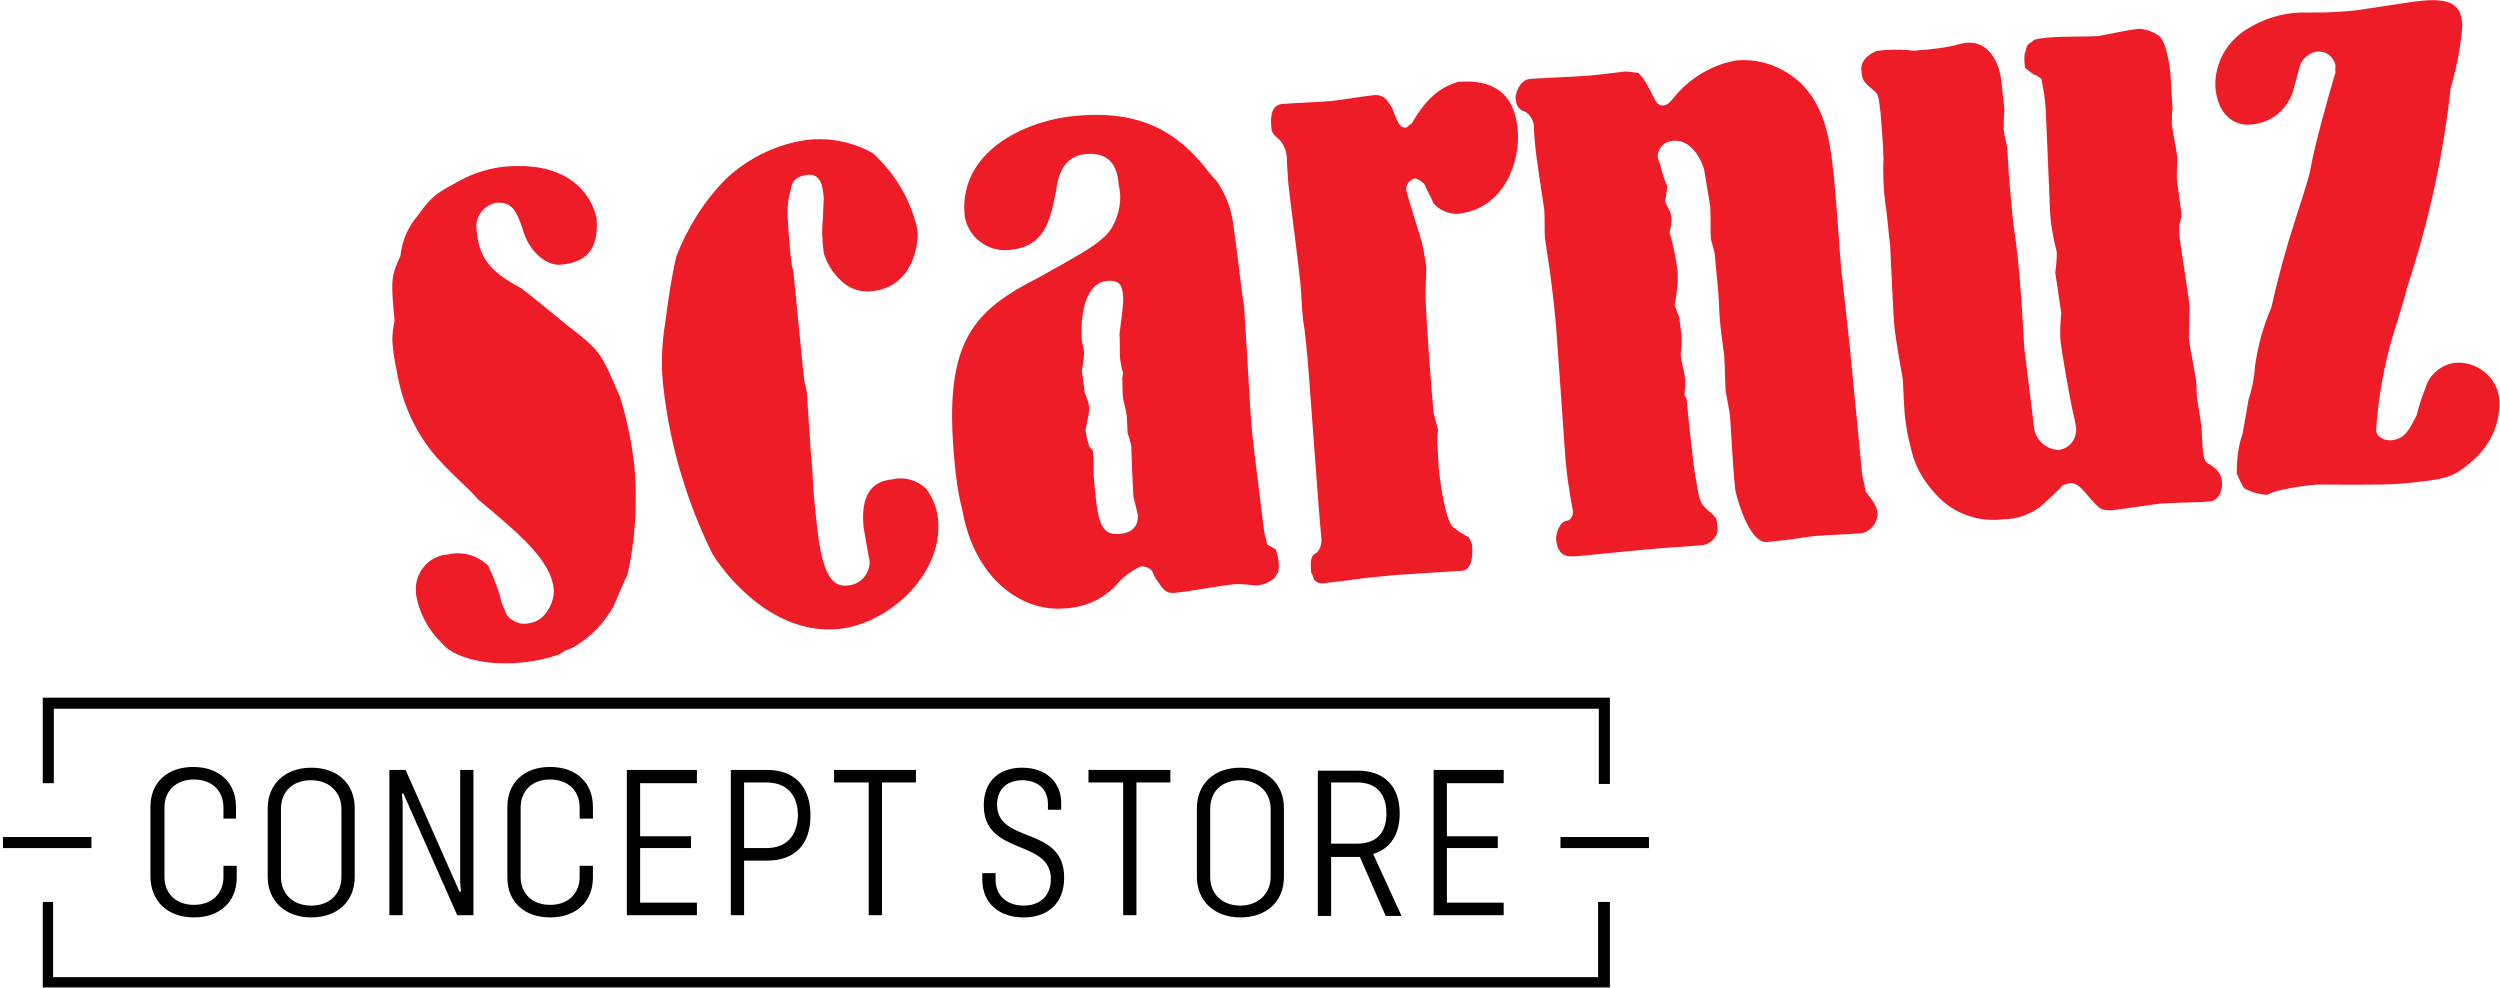
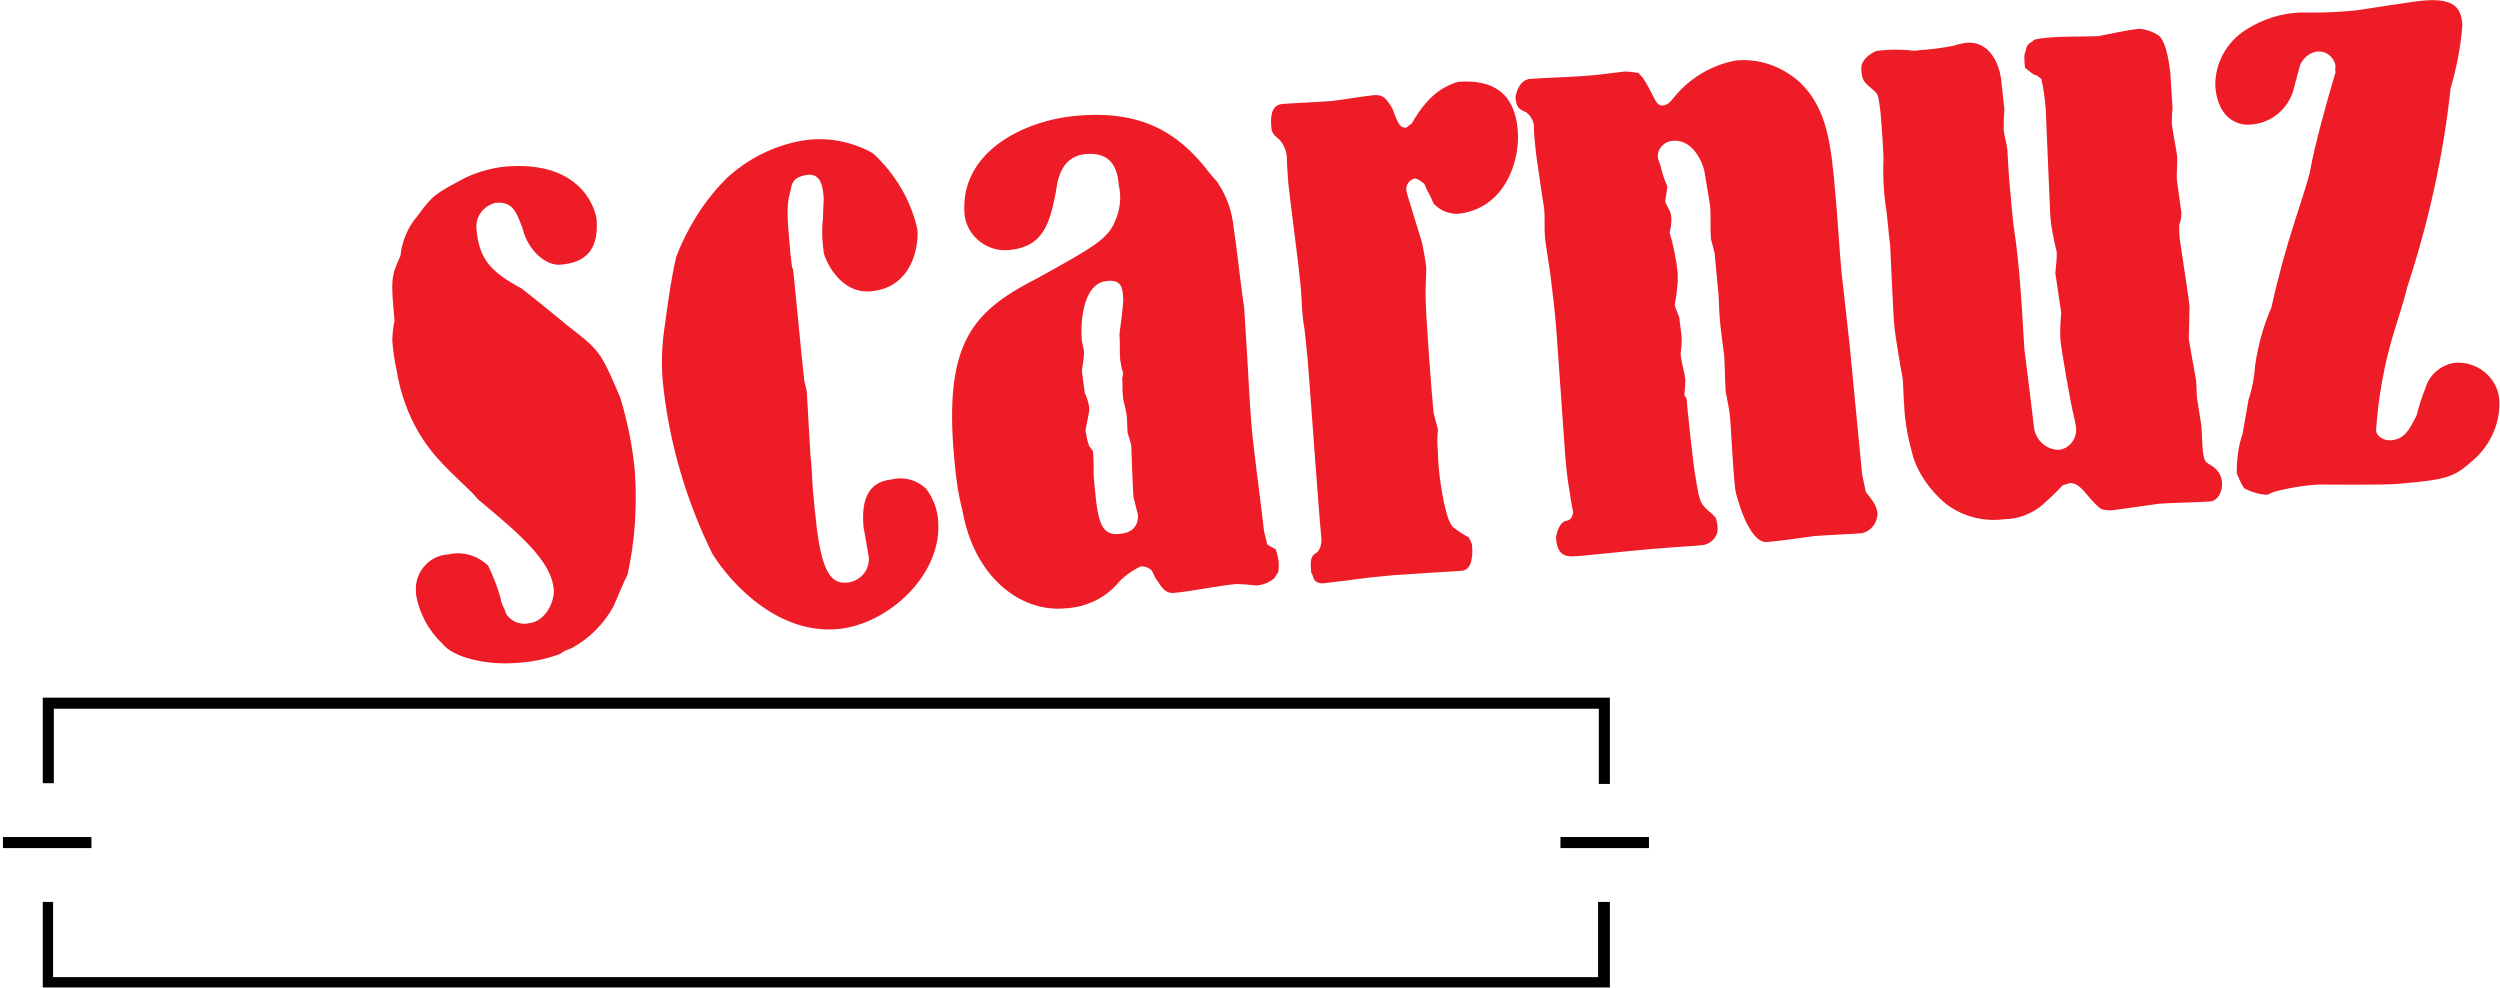
<svg xmlns="http://www.w3.org/2000/svg" xmlns:xlink="http://www.w3.org/1999/xlink" version="1.1" id="Ebene_1" x="0px" y="0px" viewBox="0 0 339 134" style="enable-background:new 0 0 339 134;" xml:space="preserve">
  <style type="text/css">
	.st0{clip-path:url(#SVGID_2_);fill:#ED1C26;}
	.st1{clip-path:url(#SVGID_4_);}
</style>
  <g>
    <defs>
      <rect id="SVGID_1_" width="339" height="134" />
    </defs>
    <clipPath id="SVGID_2_">
      <use xlink:href="#SVGID_1_" style="overflow:visible;" />
    </clipPath>
-     <path class="st0" d="M311.9,1.7c-2.6,0.1-5.1,0.9-7.3,2.3c-2.7,1.7-4.3,4.6-4.2,7.8c0.4,4.6,3.4,5.2,4.6,5.1c2.7-0.1,5-1.8,5.9-4.4   l1-3.7c0.4-0.9,1.2-1.6,2.2-1.8c0.1,0,0.1,0,0.2,0c1.2-0.1,2.2,0.8,2.4,1.9c0,0.1-0.1,0.6,0,0.9c-1.2,4-2.8,9.8-3.4,13.1   c-0.1,1-1.7,5.7-2,6.7c-1.3,4-2.4,8-3.3,12.1c-1.1,2.5-1.8,5.1-2.2,7.8c-0.1,1.6-0.4,3.2-0.9,4.7l-0.8,4.6   c-0.6,1.7-0.8,3.5-0.8,5.4c0.3,0.7,0.6,1.4,1,2c0.9,0.5,1.9,0.8,3,0.9c0.7-0.1,0.2-0.3,2.7-0.8c1.4-0.3,2.9-0.5,4.3-0.6   c0.4,0,9.2,0.1,11-0.1c6.9-0.6,7.5-0.9,10.4-3.5c2.2-2.1,3.4-5,3.2-8c-0.3-3-3.1-5.2-6.1-4.9c-1.8,0.3-3.4,1.6-3.9,3.4   c-0.5,1.2-0.9,2.5-1.2,3.7c-1.1,2.2-1.7,3.2-3.4,3.4c-1,0.1-2.1-0.5-2.1-1.4c0.3-4.5,1.1-8.9,2.4-13.2c0.3-0.9,1.6-5.1,1.8-6.1   c2.9-8.8,4.9-17.8,5.9-27c0.8-2.8,1.4-5.7,1.6-8.7c-0.2-1.8-0.6-3.7-5.5-3.2c-1.2,0.1-7.4,1.1-8.9,1.3c-1.9,0.2-3.7,0.3-5.6,0.3   L311.9,1.7z M271.4,11.2c-0.2-2.5-1.6-5.7-4.8-5.4c-0.6,0.1-1.1,0.2-1.7,0.4c-1.5,0.3-3,0.5-4.6,0.6c-0.5,0.1-1,0.1-1.5,0   c-1.4-0.1-2.8-0.1-4.3,0.1c-0.1,0-2.3,0.9-2.1,2.6c0.1,1.4,0.3,1.6,1.6,2.7c0.7,0.6,0.7,0.6,1,3.1c0.1,1.3,0.3,3.3,0.4,6.1   c-0.1,2.2,0,4.4,0.3,6.6c0.1,0,0.5,4.8,0.6,5.2c0.1,1.6,0.4,9.5,0.6,11.3c0.1,1.1,1,6.4,1.1,6.8c0.1,1.1,0.1,2.5,0.2,3.6   c0.1,2.5,0.6,4.9,1.3,7.3c0.8,2.3,2.3,4.3,4.1,5.9c2.3,1.9,5.3,2.7,8.2,2.3c1.8,0,3.6-0.7,5-1.8c1-0.9,2-1.8,2.9-2.8l1-0.3   c0.6,0,1.1,0.3,1.5,0.7c0.4,0.3,2.3,2.9,3,2.9c0.4,0.1,0.8,0.1,1.1,0.1c1-0.1,6.4-0.9,6.5-0.9c1-0.1,5.8-0.2,6.9-0.3   c1-0.1,1.7-1.3,1.6-2.5c0-1-0.6-1.9-1.5-2.4c-0.8-0.5-0.9-0.5-1.1-2c-0.1-1-0.1-2.2-0.2-3.4l-0.6-3.8l-0.1-2.2   c-0.1-0.8-0.9-4.9-1-5.8c0-0.1,0.1-3.6,0.1-4.3c-0.1-1.3-1.1-7.5-1.3-9c-0.1-0.7-0.1-1.4-0.1-2.1c0.2-0.5,0.3-1.1,0.3-1.6l-0.6-4.4   c-0.1-0.9,0.1-2.5,0-3.4c0-0.4-0.7-3.8-0.7-4.4c0-0.6,0-1.3,0.1-1.9c-0.1-1.6-0.2-3.4-0.3-4.9c-0.1-0.6-0.4-4.1-1.6-5.1   c-0.8-0.5-1.6-0.8-2.6-0.9c-1.9,0.2-3.9,0.7-5.6,1c-2.1,0.1-4.6,0-6.8,0.2c-1.8,0.2-1.8,0.2-2.2,0.6c-0.5,0.2-0.8,0.7-0.8,1.2   c-0.3,0.4-0.2,1.6-0.1,2.3c0.9,0.7,1.2,1,1.5,1c0.1,0,0.7,0.5,0.7,0.5c0.3,1.3,0.5,2.7,0.6,4.1l0.6,14.1c0,0.2,0.1,1.5,0.3,2.5   c0.4,2.3,0.6,2.5,0.6,2.9c0,0.9-0.1,1.8-0.2,2.7l0.8,5.4c-0.1,1.3-0.2,2.6-0.1,3.8c0.1,1,1.3,8.3,1.9,10.6l0.2,1.1   c0.2,1.5-0.8,2.9-2.3,3.1c-1.7,0-3.2-1.3-3.4-3.1c-0.1-1.1-1.1-8.9-1.3-10.6c-0.2-3.5-0.4-6.9-0.7-10.4c-0.7-7.2-0.6-3.7-1.2-10.9   c-0.2-1.9-0.3-3.7-0.4-5.7c-0.1-0.9-0.4-1.8-0.5-2.7c0-0.9,0-1.8,0.1-2.7L271.4,11.2z M249.7,36.8c-0.3-3.2-0.5-7-0.8-10.3   c-0.6-6.9-1.1-11.8-4.9-15.4c-2.4-2.1-5.4-3.2-8.6-2.9c-3.3,0.6-6.3,2.4-8.4,5c-0.4,0.5-0.9,1.1-1.5,1.1c-0.6,0.1-1-0.6-1.1-0.8   c-0.5-1-1-2-1.6-2.9c-0.1-0.2-0.5-0.5-0.6-0.7c-0.6-0.1-1.3-0.2-1.9-0.2c-1.7,0.2-3.8,0.5-5.5,0.6c-1.1,0.1-6.2,0.3-7.3,0.4   c-1.6,0.1-2,2.3-2,2.5c0.1,1.1,0.3,1.6,1.4,2c0.6,0.4,1,1.1,1.1,1.8c0,0.6,0,1.1,0.2,3c0.1,1.3,1.1,7.7,1.2,8.4   c0.1,1.1,0,2.8,0.1,3.9c0.1,0.8,0.2,1.3,0.7,4.7c0.3,2.3,0.6,4.9,0.8,7.2c0.2,2.5,1,14.3,1.2,17c0.1,1.7,0.4,4.2,0.6,5.2   c0.3,2.2,0.5,2.8,0.5,3c0,0.4-0.2,1.1-0.8,1.2c-1.1,0.1-1.5,1.9-1.5,2.4c0.2,2.7,1.7,2.5,3.1,2.4c1.2-0.1,8.9-0.9,10.4-1   c2.2-0.2,6-0.4,6.5-0.5c1.1-0.2,2-1.2,1.9-2.3c0-0.5-0.1-0.9-0.2-1.3c0-0.1-0.4-0.4-0.4-0.5c-1.7-1.4-1.8-1.5-2.3-4.6   c-0.4-1.8-1.3-10.9-1.3-11.1c0-0.2-0.3-0.4-0.3-0.5c0-0.1,0.2-1.9,0.1-2.3c-0.1-1-0.6-2.4-0.6-3.4c0.1-0.8,0.2-1.7,0.1-2.5   l-0.3-2.4c-0.2-0.5-0.6-1.4-0.6-1.7c0.2-1,0.3-2,0.4-3.1c0-0.4,0-0.8,0-1.2c-0.2-1.9-0.6-3.7-1.1-5.5c0.2-0.7,0.3-1.5,0.2-2.3   c-0.1-0.7-0.7-1.4-0.8-1.9c0.1-0.7,0.2-1.4,0.3-2c-0.4-0.9-0.7-1.8-0.9-2.7c-0.1-0.4-0.3-0.8-0.4-1.2c-0.1-1.2,0.8-2.2,2-2.3   c2.8-0.3,4.1,3.1,4.3,4c0.1,0.7,0.7,4.1,0.8,4.9c0.1,1.3,0,3.1,0.1,4.4l0.5,1.9l0.5,5.3c0.1,1.1,0.1,2.5,0.2,3.6   c0.1,1.4,0.4,3.4,0.6,5c0.1,1.6,0.1,3.4,0.2,4.9c0.2,1.1,0.5,2.4,0.6,3.5c0.2,2.7,0.4,7.2,0.7,9.8c0.1,0.7,1.8,7.3,4.3,7.1   c2.1-0.2,4.3-0.5,6.3-0.8c0.9-0.1,5.6-0.3,6.6-0.4c1.2-0.3,2-1.3,2.1-2.6c-0.1-1-0.4-1.5-1.6-3c-0.1-0.6-0.4-1.8-0.5-2.4l-1.7-17.6   L249.7,36.8z M199.2,72.9c-0.7-0.4-1.4-0.8-2-1.3c-1.1-0.5-1.9-5.9-2.1-8.1c-0.1-1.1-0.1-2.2-0.2-3.4c0-0.6,0-1.2,0.1-1.8   c-0.2-0.8-0.4-1.5-0.6-2.3c-0.2-1.7-1.1-13.5-1.1-16.1c0-1.1,0.1-2.5,0.1-3.6c-0.1-0.9-0.3-2.1-0.6-3.5c-0.2-0.7-2.1-6.7-2.1-7   c-0.1-0.7,0.4-1.4,1.1-1.6c0.4,0,0.8,0.3,1.3,0.7c0.3,0.4,0,0.2,0.8,1.6c0.2,0.4,0.3,0.7,0.5,1.1c0.8,0.9,2,1.4,3.2,1.4   c6.5-0.6,8.6-7.3,8.2-11.4c-0.4-4.9-3.3-6.9-8.1-6.5c-1.3,0.4-2.4,1-3.4,1.9c-1.2,1.1-2.1,2.4-2.9,3.8c-0.2,0-0.6,0.5-0.7,0.5   c-0.9,0.1-1.2-0.7-1.9-2.6c-0.8-1.3-1.2-1.9-2.5-1.8c-1.8,0.2-4,0.6-5.8,0.8c-0.9,0.1-5.6,0.3-6.6,0.4c-1.3,0.1-1.7,1.3-1.5,3.2   c0,0.5,0.3,1,0.7,1.3c0.8,0.6,1.3,1.6,1.4,2.7c0,0.6,0,1,0.2,3.6c0.2,1.9,1.4,11.1,1.6,13.2c0.2,1.7,0.2,3.6,0.4,5.3   c0.3,1.7,0.4,3.4,0.6,5.1c0.3,3.5,1.5,20.8,1.9,24.7c0,0.6-0.2,1.3-0.6,1.7c-1,0.5-0.9,1.3-0.8,2.8c0.2,0.1,0.3,0.8,0.4,0.9   c0.3,0.4,0.7,0.5,1.2,0.5c6.2-0.7,3.2-0.5,9.5-1.1c1.3-0.1,7.8-0.5,9.3-0.6c1.6-0.1,1.5-2.6,1.4-3.6L199.2,72.9z M152.9,58.7   c0.2,0.6,0.4,1.2,0.5,1.8c0,0.1,0.2,5.8,0.3,6.9c0.2,0.8,0.4,1.6,0.6,2.4c0.1,1.7-1,2.5-2.5,2.6c-2.8,0.3-3-2.2-3.5-7.9   c0-0.4,0-2.7-0.1-3.3c-0.1-0.3-0.5-0.5-0.6-1c-0.2-0.6-0.3-1.2-0.4-1.8c0-0.4,0.6-2.6,0.5-3.2c-0.1-0.6-0.3-1.3-0.6-1.9l-0.4-3   c0.1-0.7,0.3-1.8,0.3-2.5c0-0.4-0.2-1-0.3-1.6c-0.2-2.1,0-7.8,3.4-8.1c1.9-0.2,2.1,0.8,2.2,2.2c0.1,0.7-0.4,4.2-0.5,5   c0.1,1,0,2.5,0.1,3.5c0.1,0.6,0.2,1.2,0.4,1.8c0,0.2-0.2,0.8-0.1,1c0,0.8,0,1.6,0.1,2.5c0.2,0.8,0.4,1.6,0.5,2.4L152.9,58.7z    M168.7,41.6c-0.3-1.6-1.1-8.9-1.4-10.6c-0.2-2.2-0.9-4.3-2.1-6.1c-0.1-0.3-1-1.1-1.7-2.1c-3.8-4.7-8.6-7.9-17.5-7.1   c-7.1,0.6-16,4.9-15.2,13.5c0.4,2.9,3.1,5,6,4.7c4.9-0.4,5.6-4,6.4-8c0.3-2.6,1.3-4.7,3.9-5c2.8-0.3,4.4,1,4.6,4.2   c0.4,1.6,0.2,3.3-0.5,4.9c-1,2.5-3.3,3.7-10.3,7.6c-8.8,4.5-13,8.5-11.5,24.6c0.2,2.4,0.5,4.7,1.1,7c1.6,9.1,7.9,13.8,13.8,13.3   c2.7-0.1,5.2-1.2,7-3.1c0.9-1.1,2.1-2,3.4-2.6c0.5,0,0.9,0.1,1.3,0.4c0.4,0.3,0.5,1.1,0.9,1.5c0.7,1.1,1.2,1.8,2.3,1.7   c2.3-0.2,6.1-1,8.4-1.2c0.9,0,1.9,0.1,2.8,0.2c0.9-0.1,1.7-0.4,2.4-1c0.1-0.1,0.3-0.6,0.5-0.7c0.1-0.4,0.1-0.8,0.1-1.2   c0-0.7-0.2-1.3-0.4-2c-0.3-0.2-0.8-0.4-1.2-0.7c0-0.4-0.3-1.2-0.4-1.8c-0.2-1.9-1.4-11.1-1.6-13.2c-0.3-3.6-0.3-3.6-0.7-10.8   L168.7,41.6z M109.4,53.1c-0.1-0.6-0.4-1.4-0.4-2.1c-0.3-2.3-1.4-14.6-1.5-14.6c-0.1,0-0.1-0.1-0.3-1.8c-0.6-6.5-0.5-6.9,0.1-9.2   c0.2-1.5,1.8-1.6,2.2-1.7c1.9-0.2,2.1,1.8,2.2,3.2c0,0.3-0.1,1.8-0.1,2.7c-0.2,1.6-0.1,3.2,0.1,4.7c0.1,0.6,2,5.6,6.4,5.2   c5.6-0.5,6.5-6.1,6.3-8.4c-0.9-4-3-7.5-6-10.3c-3-1.7-6.5-2.3-9.8-1.7c-3.8,0.7-7.3,2.5-10.1,5.1c-3,3-5.3,6.7-6.8,10.6   c-0.8,3.3-1.5,9-1.5,9c-0.5,3-0.6,6.1-0.2,9.1c0.9,7.7,3.2,15.3,6.6,22.2c2.9,4.6,9.2,10.9,17,10.2c6.8-0.6,14.3-7.4,13.6-14.8   c-0.1-1.5-0.7-3-1.6-4.2c-1.2-1.2-3-1.7-4.6-1.3c-3.6,0.3-4.2,3.3-3.9,6.5c0.1,0.6,0.6,3.3,0.7,4c0,0.1,0.1,0.3,0.1,0.4   c0.2,1.8-1.2,3.4-3,3.5c0,0-0.1,0-0.1,0c-3.3,0.3-3.8-5.2-4.5-12.9c-0.1-1.4-0.1-2.9-0.3-4.3L109.4,53.1z M68.4,22.6   c-1.8,0.2-3.6,0.7-5.3,1.5c-4.1,2.2-4.4,2.3-6.5,5.2c-1.3,1.5-2.1,3.4-2.3,5.4C53,37.5,53,38,53.5,43.5c-0.2,0.9-0.3,1.8-0.3,2.7   c0.1,1.4,0.3,2.8,0.6,4.1c0.7,4.3,2.5,8.4,5.4,11.7c2.4,2.7,4.7,4.5,5.6,5.7c5.5,4.6,10,8.3,10.3,12.3c0.1,1.4-1,4.2-3.3,4.5   c-1.2,0.3-2.5-0.2-3.2-1.3c-0.1-0.6-0.7-1.4-0.7-2c-0.4-1.5-1-3-1.7-4.5c-1.5-1.4-3.5-2-5.5-1.5c0,0-0.1,0-0.1,0   c-2.5,0.2-4.4,2.5-4.2,5c0,0.1,0,0.2,0,0.3c0.4,2.6,1.7,5,3.6,6.8c1.5,1.9,6,2.9,9.9,2.6c2-0.1,4.1-0.5,6-1.2   c0.5-0.4,1-0.6,1.6-0.8c2.4-1.3,4.4-3.3,5.7-5.7c0.3-0.7,1.8-4.2,1.9-4.3c1-4.5,1.3-9.2,1-13.8c-0.3-3.5-1-6.9-2-10.2   c-2.7-6.3-2.7-6.3-7.2-9.8c-3.2-2.6-3.5-2.9-6.2-5c-4.3-2.3-5.8-4.1-6.1-8.2c-0.1-1.6,1-3,2.6-3.4c2.3-0.2,2.8,1.2,3.6,3.3   c0.9,3.6,3.5,5.2,5.1,5.1c2.5-0.2,5.4-1.1,5-6.2C80.6,27.8,78.4,21.7,68.4,22.6" />
+     <path class="st0" d="M311.9,1.7c-2.6,0.1-5.1,0.9-7.3,2.3c-2.7,1.7-4.3,4.6-4.2,7.8c0.4,4.6,3.4,5.2,4.6,5.1c2.7-0.1,5-1.8,5.9-4.4   l1-3.7c0.4-0.9,1.2-1.6,2.2-1.8c0.1,0,0.1,0,0.2,0c1.2-0.1,2.2,0.8,2.4,1.9c0,0.1-0.1,0.6,0,0.9c-1.2,4-2.8,9.8-3.4,13.1   c-0.1,1-1.7,5.7-2,6.7c-1.3,4-2.4,8-3.3,12.1c-1.1,2.5-1.8,5.1-2.2,7.8c-0.1,1.6-0.4,3.2-0.9,4.7l-0.8,4.6   c-0.6,1.7-0.8,3.5-0.8,5.4c0.3,0.7,0.6,1.4,1,2c0.9,0.5,1.9,0.8,3,0.9c0.7-0.1,0.2-0.3,2.7-0.8c1.4-0.3,2.9-0.5,4.3-0.6   c0.4,0,9.2,0.1,11-0.1c6.9-0.6,7.5-0.9,10.4-3.5c2.2-2.1,3.4-5,3.2-8c-0.3-3-3.1-5.2-6.1-4.9c-1.8,0.3-3.4,1.6-3.9,3.4   c-0.5,1.2-0.9,2.5-1.2,3.7c-1.1,2.2-1.7,3.2-3.4,3.4c-1,0.1-2.1-0.5-2.1-1.4c0.3-4.5,1.1-8.9,2.4-13.2c0.3-0.9,1.6-5.1,1.8-6.1   c2.9-8.8,4.9-17.8,5.9-27c0.8-2.8,1.4-5.7,1.6-8.7c-0.2-1.8-0.6-3.7-5.5-3.2c-1.2,0.1-7.4,1.1-8.9,1.3c-1.9,0.2-3.7,0.3-5.6,0.3   L311.9,1.7z M271.4,11.2c-0.2-2.5-1.6-5.7-4.8-5.4c-0.6,0.1-1.1,0.2-1.7,0.4c-1.5,0.3-3,0.5-4.6,0.6c-0.5,0.1-1,0.1-1.5,0   c-1.4-0.1-2.8-0.1-4.3,0.1c-0.1,0-2.3,0.9-2.1,2.6c0.1,1.4,0.3,1.6,1.6,2.7c0.7,0.6,0.7,0.6,1,3.1c0.1,1.3,0.3,3.3,0.4,6.1   c-0.1,2.2,0,4.4,0.3,6.6c0.1,0,0.5,4.8,0.6,5.2c0.1,1.6,0.4,9.5,0.6,11.3c0.1,1.1,1,6.4,1.1,6.8c0.1,1.1,0.1,2.5,0.2,3.6   c0.1,2.5,0.6,4.9,1.3,7.3c0.8,2.3,2.3,4.3,4.1,5.9c2.3,1.9,5.3,2.7,8.2,2.3c1.8,0,3.6-0.7,5-1.8c1-0.9,2-1.8,2.9-2.8l1-0.3   c0.6,0,1.1,0.3,1.5,0.7c0.4,0.3,2.3,2.9,3,2.9c0.4,0.1,0.8,0.1,1.1,0.1c1-0.1,6.4-0.9,6.5-0.9c1-0.1,5.8-0.2,6.9-0.3   c1-0.1,1.7-1.3,1.6-2.5c0-1-0.6-1.9-1.5-2.4c-0.8-0.5-0.9-0.5-1.1-2c-0.1-1-0.1-2.2-0.2-3.4l-0.6-3.8l-0.1-2.2   c-0.1-0.8-0.9-4.9-1-5.8c0-0.1,0.1-3.6,0.1-4.3c-0.1-1.3-1.1-7.5-1.3-9c-0.1-0.7-0.1-1.4-0.1-2.1c0.2-0.5,0.3-1.1,0.3-1.6l-0.6-4.4   c-0.1-0.9,0.1-2.5,0-3.4c0-0.4-0.7-3.8-0.7-4.4c0-0.6,0-1.3,0.1-1.9c-0.1-1.6-0.2-3.4-0.3-4.9c-0.1-0.6-0.4-4.1-1.6-5.1   c-0.8-0.5-1.6-0.8-2.6-0.9c-1.9,0.2-3.9,0.7-5.6,1c-2.1,0.1-4.6,0-6.8,0.2c-1.8,0.2-1.8,0.2-2.2,0.6c-0.5,0.2-0.8,0.7-0.8,1.2   c-0.3,0.4-0.2,1.6-0.1,2.3c0.9,0.7,1.2,1,1.5,1c0.1,0,0.7,0.5,0.7,0.5c0.3,1.3,0.5,2.7,0.6,4.1l0.6,14.1c0,0.2,0.1,1.5,0.3,2.5   c0.4,2.3,0.6,2.5,0.6,2.9c0,0.9-0.1,1.8-0.2,2.7l0.8,5.4c-0.1,1.3-0.2,2.6-0.1,3.8c0.1,1,1.3,8.3,1.9,10.6l0.2,1.1   c0.2,1.5-0.8,2.9-2.3,3.1c-1.7,0-3.2-1.3-3.4-3.1c-0.1-1.1-1.1-8.9-1.3-10.6c-0.2-3.5-0.4-6.9-0.7-10.4c-0.7-7.2-0.6-3.7-1.2-10.9   c-0.2-1.9-0.3-3.7-0.4-5.7c-0.1-0.9-0.4-1.8-0.5-2.7c0-0.9,0-1.8,0.1-2.7L271.4,11.2z M249.7,36.8c-0.3-3.2-0.5-7-0.8-10.3   c-0.6-6.9-1.1-11.8-4.9-15.4c-2.4-2.1-5.4-3.2-8.6-2.9c-3.3,0.6-6.3,2.4-8.4,5c-0.4,0.5-0.9,1.1-1.5,1.1c-0.6,0.1-1-0.6-1.1-0.8   c-0.5-1-1-2-1.6-2.9c-0.1-0.2-0.5-0.5-0.6-0.7c-0.6-0.1-1.3-0.2-1.9-0.2c-1.7,0.2-3.8,0.5-5.5,0.6c-1.1,0.1-6.2,0.3-7.3,0.4   c-1.6,0.1-2,2.3-2,2.5c0.1,1.1,0.3,1.6,1.4,2c0.6,0.4,1,1.1,1.1,1.8c0,0.6,0,1.1,0.2,3c0.1,1.3,1.1,7.7,1.2,8.4   c0.1,1.1,0,2.8,0.1,3.9c0.1,0.8,0.2,1.3,0.7,4.7c0.3,2.3,0.6,4.9,0.8,7.2c0.2,2.5,1,14.3,1.2,17c0.1,1.7,0.4,4.2,0.6,5.2   c0.3,2.2,0.5,2.8,0.5,3c0,0.4-0.2,1.1-0.8,1.2c-1.1,0.1-1.5,1.9-1.5,2.4c0.2,2.7,1.7,2.5,3.1,2.4c1.2-0.1,8.9-0.9,10.4-1   c2.2-0.2,6-0.4,6.5-0.5c1.1-0.2,2-1.2,1.9-2.3c0-0.5-0.1-0.9-0.2-1.3c0-0.1-0.4-0.4-0.4-0.5c-1.7-1.4-1.8-1.5-2.3-4.6   c-0.4-1.8-1.3-10.9-1.3-11.1c0-0.2-0.3-0.4-0.3-0.5c0-0.1,0.2-1.9,0.1-2.3c-0.1-1-0.6-2.4-0.6-3.4c0.1-0.8,0.2-1.7,0.1-2.5   l-0.3-2.4c-0.2-0.5-0.6-1.4-0.6-1.7c0.2-1,0.3-2,0.4-3.1c0-0.4,0-0.8,0-1.2c-0.2-1.9-0.6-3.7-1.1-5.5c0.2-0.7,0.3-1.5,0.2-2.3   c-0.1-0.7-0.7-1.4-0.8-1.9c0.1-0.7,0.2-1.4,0.3-2c-0.4-0.9-0.7-1.8-0.9-2.7c-0.1-0.4-0.3-0.8-0.4-1.2c-0.1-1.2,0.8-2.2,2-2.3   c2.8-0.3,4.1,3.1,4.3,4c0.1,0.7,0.7,4.1,0.8,4.9c0.1,1.3,0,3.1,0.1,4.4l0.5,1.9l0.5,5.3c0.1,1.1,0.1,2.5,0.2,3.6   c0.1,1.4,0.4,3.4,0.6,5c0.1,1.6,0.1,3.4,0.2,4.9c0.2,1.1,0.5,2.4,0.6,3.5c0.2,2.7,0.4,7.2,0.7,9.8c0.1,0.7,1.8,7.3,4.3,7.1   c2.1-0.2,4.3-0.5,6.3-0.8c0.9-0.1,5.6-0.3,6.6-0.4c1.2-0.3,2-1.3,2.1-2.6c-0.1-1-0.4-1.5-1.6-3c-0.1-0.6-0.4-1.8-0.5-2.4l-1.7-17.6   L249.7,36.8z M199.2,72.9c-0.7-0.4-1.4-0.8-2-1.3c-1.1-0.5-1.9-5.9-2.1-8.1c-0.1-1.1-0.1-2.2-0.2-3.4c0-0.6,0-1.2,0.1-1.8   c-0.2-0.8-0.4-1.5-0.6-2.3c-0.2-1.7-1.1-13.5-1.1-16.1c0-1.1,0.1-2.5,0.1-3.6c-0.1-0.9-0.3-2.1-0.6-3.5c-0.2-0.7-2.1-6.7-2.1-7   c-0.1-0.7,0.4-1.4,1.1-1.6c0.4,0,0.8,0.3,1.3,0.7c0.3,0.4,0,0.2,0.8,1.6c0.2,0.4,0.3,0.7,0.5,1.1c0.8,0.9,2,1.4,3.2,1.4   c6.5-0.6,8.6-7.3,8.2-11.4c-0.4-4.9-3.3-6.9-8.1-6.5c-1.3,0.4-2.4,1-3.4,1.9c-1.2,1.1-2.1,2.4-2.9,3.8c-0.2,0-0.6,0.5-0.7,0.5   c-0.9,0.1-1.2-0.7-1.9-2.6c-0.8-1.3-1.2-1.9-2.5-1.8c-1.8,0.2-4,0.6-5.8,0.8c-0.9,0.1-5.6,0.3-6.6,0.4c-1.3,0.1-1.7,1.3-1.5,3.2   c0,0.5,0.3,1,0.7,1.3c0.8,0.6,1.3,1.6,1.4,2.7c0,0.6,0,1,0.2,3.6c0.2,1.9,1.4,11.1,1.6,13.2c0.2,1.7,0.2,3.6,0.4,5.3   c0.3,1.7,0.4,3.4,0.6,5.1c0.3,3.5,1.5,20.8,1.9,24.7c0,0.6-0.2,1.3-0.6,1.7c-1,0.5-0.9,1.3-0.8,2.8c0.2,0.1,0.3,0.8,0.4,0.9   c0.3,0.4,0.7,0.5,1.2,0.5c6.2-0.7,3.2-0.5,9.5-1.1c1.3-0.1,7.8-0.5,9.3-0.6c1.6-0.1,1.5-2.6,1.4-3.6L199.2,72.9z M152.9,58.7   c0.2,0.6,0.4,1.2,0.5,1.8c0,0.1,0.2,5.8,0.3,6.9c0.2,0.8,0.4,1.6,0.6,2.4c0.1,1.7-1,2.5-2.5,2.6c-2.8,0.3-3-2.2-3.5-7.9   c0-0.4,0-2.7-0.1-3.3c-0.1-0.3-0.5-0.5-0.6-1c-0.2-0.6-0.3-1.2-0.4-1.8c0-0.4,0.6-2.6,0.5-3.2c-0.1-0.6-0.3-1.3-0.6-1.9l-0.4-3   c0.1-0.7,0.3-1.8,0.3-2.5c0-0.4-0.2-1-0.3-1.6c-0.2-2.1,0-7.8,3.4-8.1c1.9-0.2,2.1,0.8,2.2,2.2c0.1,0.7-0.4,4.2-0.5,5   c0.1,1,0,2.5,0.1,3.5c0.1,0.6,0.2,1.2,0.4,1.8c0,0.2-0.2,0.8-0.1,1c0,0.8,0,1.6,0.1,2.5c0.2,0.8,0.4,1.6,0.5,2.4L152.9,58.7z    M168.7,41.6c-0.3-1.6-1.1-8.9-1.4-10.6c-0.2-2.2-0.9-4.3-2.1-6.1c-0.1-0.3-1-1.1-1.7-2.1c-3.8-4.7-8.6-7.9-17.5-7.1   c-7.1,0.6-16,4.9-15.2,13.5c0.4,2.9,3.1,5,6,4.7c4.9-0.4,5.6-4,6.4-8c0.3-2.6,1.3-4.7,3.9-5c2.8-0.3,4.4,1,4.6,4.2   c0.4,1.6,0.2,3.3-0.5,4.9c-1,2.5-3.3,3.7-10.3,7.6c-8.8,4.5-13,8.5-11.5,24.6c0.2,2.4,0.5,4.7,1.1,7c1.6,9.1,7.9,13.8,13.8,13.3   c2.7-0.1,5.2-1.2,7-3.1c0.9-1.1,2.1-2,3.4-2.6c0.5,0,0.9,0.1,1.3,0.4c0.4,0.3,0.5,1.1,0.9,1.5c0.7,1.1,1.2,1.8,2.3,1.7   c2.3-0.2,6.1-1,8.4-1.2c0.9,0,1.9,0.1,2.8,0.2c0.9-0.1,1.7-0.4,2.4-1c0.1-0.1,0.3-0.6,0.5-0.7c0.1-0.4,0.1-0.8,0.1-1.2   c0-0.7-0.2-1.3-0.4-2c-0.3-0.2-0.8-0.4-1.2-0.7c0-0.4-0.3-1.2-0.4-1.8c-0.2-1.9-1.4-11.1-1.6-13.2c-0.3-3.6-0.3-3.6-0.7-10.8   L168.7,41.6z M109.4,53.1c-0.1-0.6-0.4-1.4-0.4-2.1c-0.3-2.3-1.4-14.6-1.5-14.6c-0.1,0-0.1-0.1-0.3-1.8c-0.6-6.5-0.5-6.9,0.1-9.2   c0.2-1.5,1.8-1.6,2.2-1.7c1.9-0.2,2.1,1.8,2.2,3.2c0,0.3-0.1,1.8-0.1,2.7c-0.2,1.6-0.1,3.2,0.1,4.7c0.1,0.6,2,5.6,6.4,5.2   c5.6-0.5,6.5-6.1,6.3-8.4c-0.9-4-3-7.5-6-10.3c-3-1.7-6.5-2.3-9.8-1.7c-3.8,0.7-7.3,2.5-10.1,5.1c-3,3-5.3,6.7-6.8,10.6   c-0.8,3.3-1.5,9-1.5,9c-0.5,3-0.6,6.1-0.2,9.1c0.9,7.7,3.2,15.3,6.6,22.2c2.9,4.6,9.2,10.9,17,10.2c6.8-0.6,14.3-7.4,13.6-14.8   c-0.1-1.5-0.7-3-1.6-4.2c-1.2-1.2-3-1.7-4.6-1.3c-3.6,0.3-4.2,3.3-3.9,6.5c0.1,0.6,0.6,3.3,0.7,4c0.2,1.8-1.2,3.4-3,3.5c0,0-0.1,0-0.1,0c-3.3,0.3-3.8-5.2-4.5-12.9c-0.1-1.4-0.1-2.9-0.3-4.3L109.4,53.1z M68.4,22.6   c-1.8,0.2-3.6,0.7-5.3,1.5c-4.1,2.2-4.4,2.3-6.5,5.2c-1.3,1.5-2.1,3.4-2.3,5.4C53,37.5,53,38,53.5,43.5c-0.2,0.9-0.3,1.8-0.3,2.7   c0.1,1.4,0.3,2.8,0.6,4.1c0.7,4.3,2.5,8.4,5.4,11.7c2.4,2.7,4.7,4.5,5.6,5.7c5.5,4.6,10,8.3,10.3,12.3c0.1,1.4-1,4.2-3.3,4.5   c-1.2,0.3-2.5-0.2-3.2-1.3c-0.1-0.6-0.7-1.4-0.7-2c-0.4-1.5-1-3-1.7-4.5c-1.5-1.4-3.5-2-5.5-1.5c0,0-0.1,0-0.1,0   c-2.5,0.2-4.4,2.5-4.2,5c0,0.1,0,0.2,0,0.3c0.4,2.6,1.7,5,3.6,6.8c1.5,1.9,6,2.9,9.9,2.6c2-0.1,4.1-0.5,6-1.2   c0.5-0.4,1-0.6,1.6-0.8c2.4-1.3,4.4-3.3,5.7-5.7c0.3-0.7,1.8-4.2,1.9-4.3c1-4.5,1.3-9.2,1-13.8c-0.3-3.5-1-6.9-2-10.2   c-2.7-6.3-2.7-6.3-7.2-9.8c-3.2-2.6-3.5-2.9-6.2-5c-4.3-2.3-5.8-4.1-6.1-8.2c-0.1-1.6,1-3,2.6-3.4c2.3-0.2,2.8,1.2,3.6,3.3   c0.9,3.6,3.5,5.2,5.1,5.1c2.5-0.2,5.4-1.1,5-6.2C80.6,27.8,78.4,21.7,68.4,22.6" />
  </g>
  <rect x="0.4" y="113.5" width="12" height="1.5" />
  <rect x="211.6" y="113.5" width="12" height="1.5" />
  <path d="M216.7,122.3v10.2H7.2v-10.2H5.8v11.6h212.5v-11.6H216.7z M5.8,94.6v11.6h1.5V96.1h209.5v10.2h1.5V94.6H5.8z" />
  <g>
    <defs>
-       <rect id="SVGID_3_" width="339" height="134" />
-     </defs>
+       </defs>
    <clipPath id="SVGID_4_">
      <use xlink:href="#SVGID_3_" style="overflow:visible;" />
    </clipPath>
    <path class="st1" d="M203.9,106.1v-1.7h-9.5v19.7h9.5v-1.7h-7.7V115h6.9v-1.6h-6.9v-7.2H203.9z M184,114.4h-3.5v-8.3h3.5   c2.6,0,4,1.5,4,4.2S186.6,114.4,184,114.4 M190,124.1l-3.8-8.3c2.3-0.7,3.6-2.6,3.6-5.5c0-3.7-2.1-5.8-5.7-5.8h-5.4v19.7h1.8v-8   h3.6h0.3l3.5,8H190z M168.2,122.8c-2.5,0-4.1-1.6-4.1-3.9v-9.2c0-2.4,1.6-3.9,4.1-3.9c2.4,0,4.1,1.6,4.1,3.9v9.2   C172.3,121.2,170.6,122.8,168.2,122.8 M168.2,124.4c3.6,0,5.9-2.2,5.9-5.5v-9.3c0-3.3-2.3-5.5-5.9-5.5c-3.6,0-5.9,2.2-5.9,5.5v9.3   C162.3,122.2,164.7,124.4,168.2,124.4 M158.7,104.4h-11.1v1.7h4.7v18h1.8v-18h4.6V104.4z M138.8,124.4c3.3,0,5.5-1.9,5.5-5.4   c0-7.1-9.1-4.5-9.1-9.9c0-2.1,1.4-3.3,3.4-3.3c2.1,0,3.5,1.2,3.5,3.2v0.8h1.8v-0.9c0-2.8-2-4.8-5.3-4.8c-3.1,0-5.2,1.8-5.2,5.1   c0,6.9,9.1,4.5,9.1,10c0,2.3-1.5,3.6-3.7,3.6c-2.3,0-3.8-1.4-3.8-3.5v-0.9h-1.8v0.9C133.2,122.4,135.4,124.4,138.8,124.4    M124.2,104.4h-11.1v1.7h4.7v18h1.8v-18h4.6V104.4z M103.9,115h-3v-8.9h3c2.7,0,4.3,1.6,4.3,4.5C108.1,113.4,106.6,115,103.9,115    M104,104.4h-4.9v19.7h1.8v-7.4h3.1c3.8,0,5.9-2.2,5.9-6.1C109.9,106.7,107.8,104.4,104,104.4 M94.5,106.1v-1.7H85v19.7h9.5v-1.7   h-7.7V115h6.9v-1.6h-6.9v-7.2H94.5z M74.6,124.4c3.5,0,5.8-2.1,5.8-5.4v-1.6h-1.8v1.5c0,2.3-1.6,3.8-4,3.8c-2.4,0-4-1.5-4-3.8v-9.4   c0-2.3,1.6-3.8,4-3.8c2.4,0,4,1.5,4,3.8v1.5h1.8v-1.6c0-3.3-2.3-5.4-5.8-5.4c-3.5,0-5.8,2.1-5.8,5.4v9.6   C68.8,122.3,71.1,124.4,74.6,124.4 M52.8,124.1h1.8v-15.3l-0.1-1.2h0.2l7.3,16.5h2.2v-19.7h-1.8v15.3l0.1,1.2h-0.2L55,104.4h-2.2   V124.1z M42.2,122.8c-2.5,0-4.1-1.6-4.1-3.9v-9.2c0-2.4,1.6-3.9,4.1-3.9c2.4,0,4.1,1.6,4.1,3.9v9.2   C46.3,121.2,44.7,122.8,42.2,122.8 M42.2,124.4c3.6,0,5.9-2.2,5.9-5.5v-9.3c0-3.3-2.3-5.5-5.9-5.5c-3.5,0-5.9,2.2-5.9,5.5v9.3   C36.3,122.2,38.7,124.4,42.2,124.4 M26.3,124.4c3.5,0,5.8-2.1,5.8-5.4v-1.6h-1.8v1.5c0,2.3-1.6,3.8-4,3.8c-2.4,0-4-1.5-4-3.8v-9.4   c0-2.3,1.6-3.8,4-3.8c2.4,0,4,1.5,4,3.8v1.5H32v-1.6c0-3.3-2.3-5.4-5.8-5.4c-3.5,0-5.8,2.1-5.8,5.4v9.6   C20.5,122.3,22.8,124.4,26.3,124.4" />
  </g>
</svg>